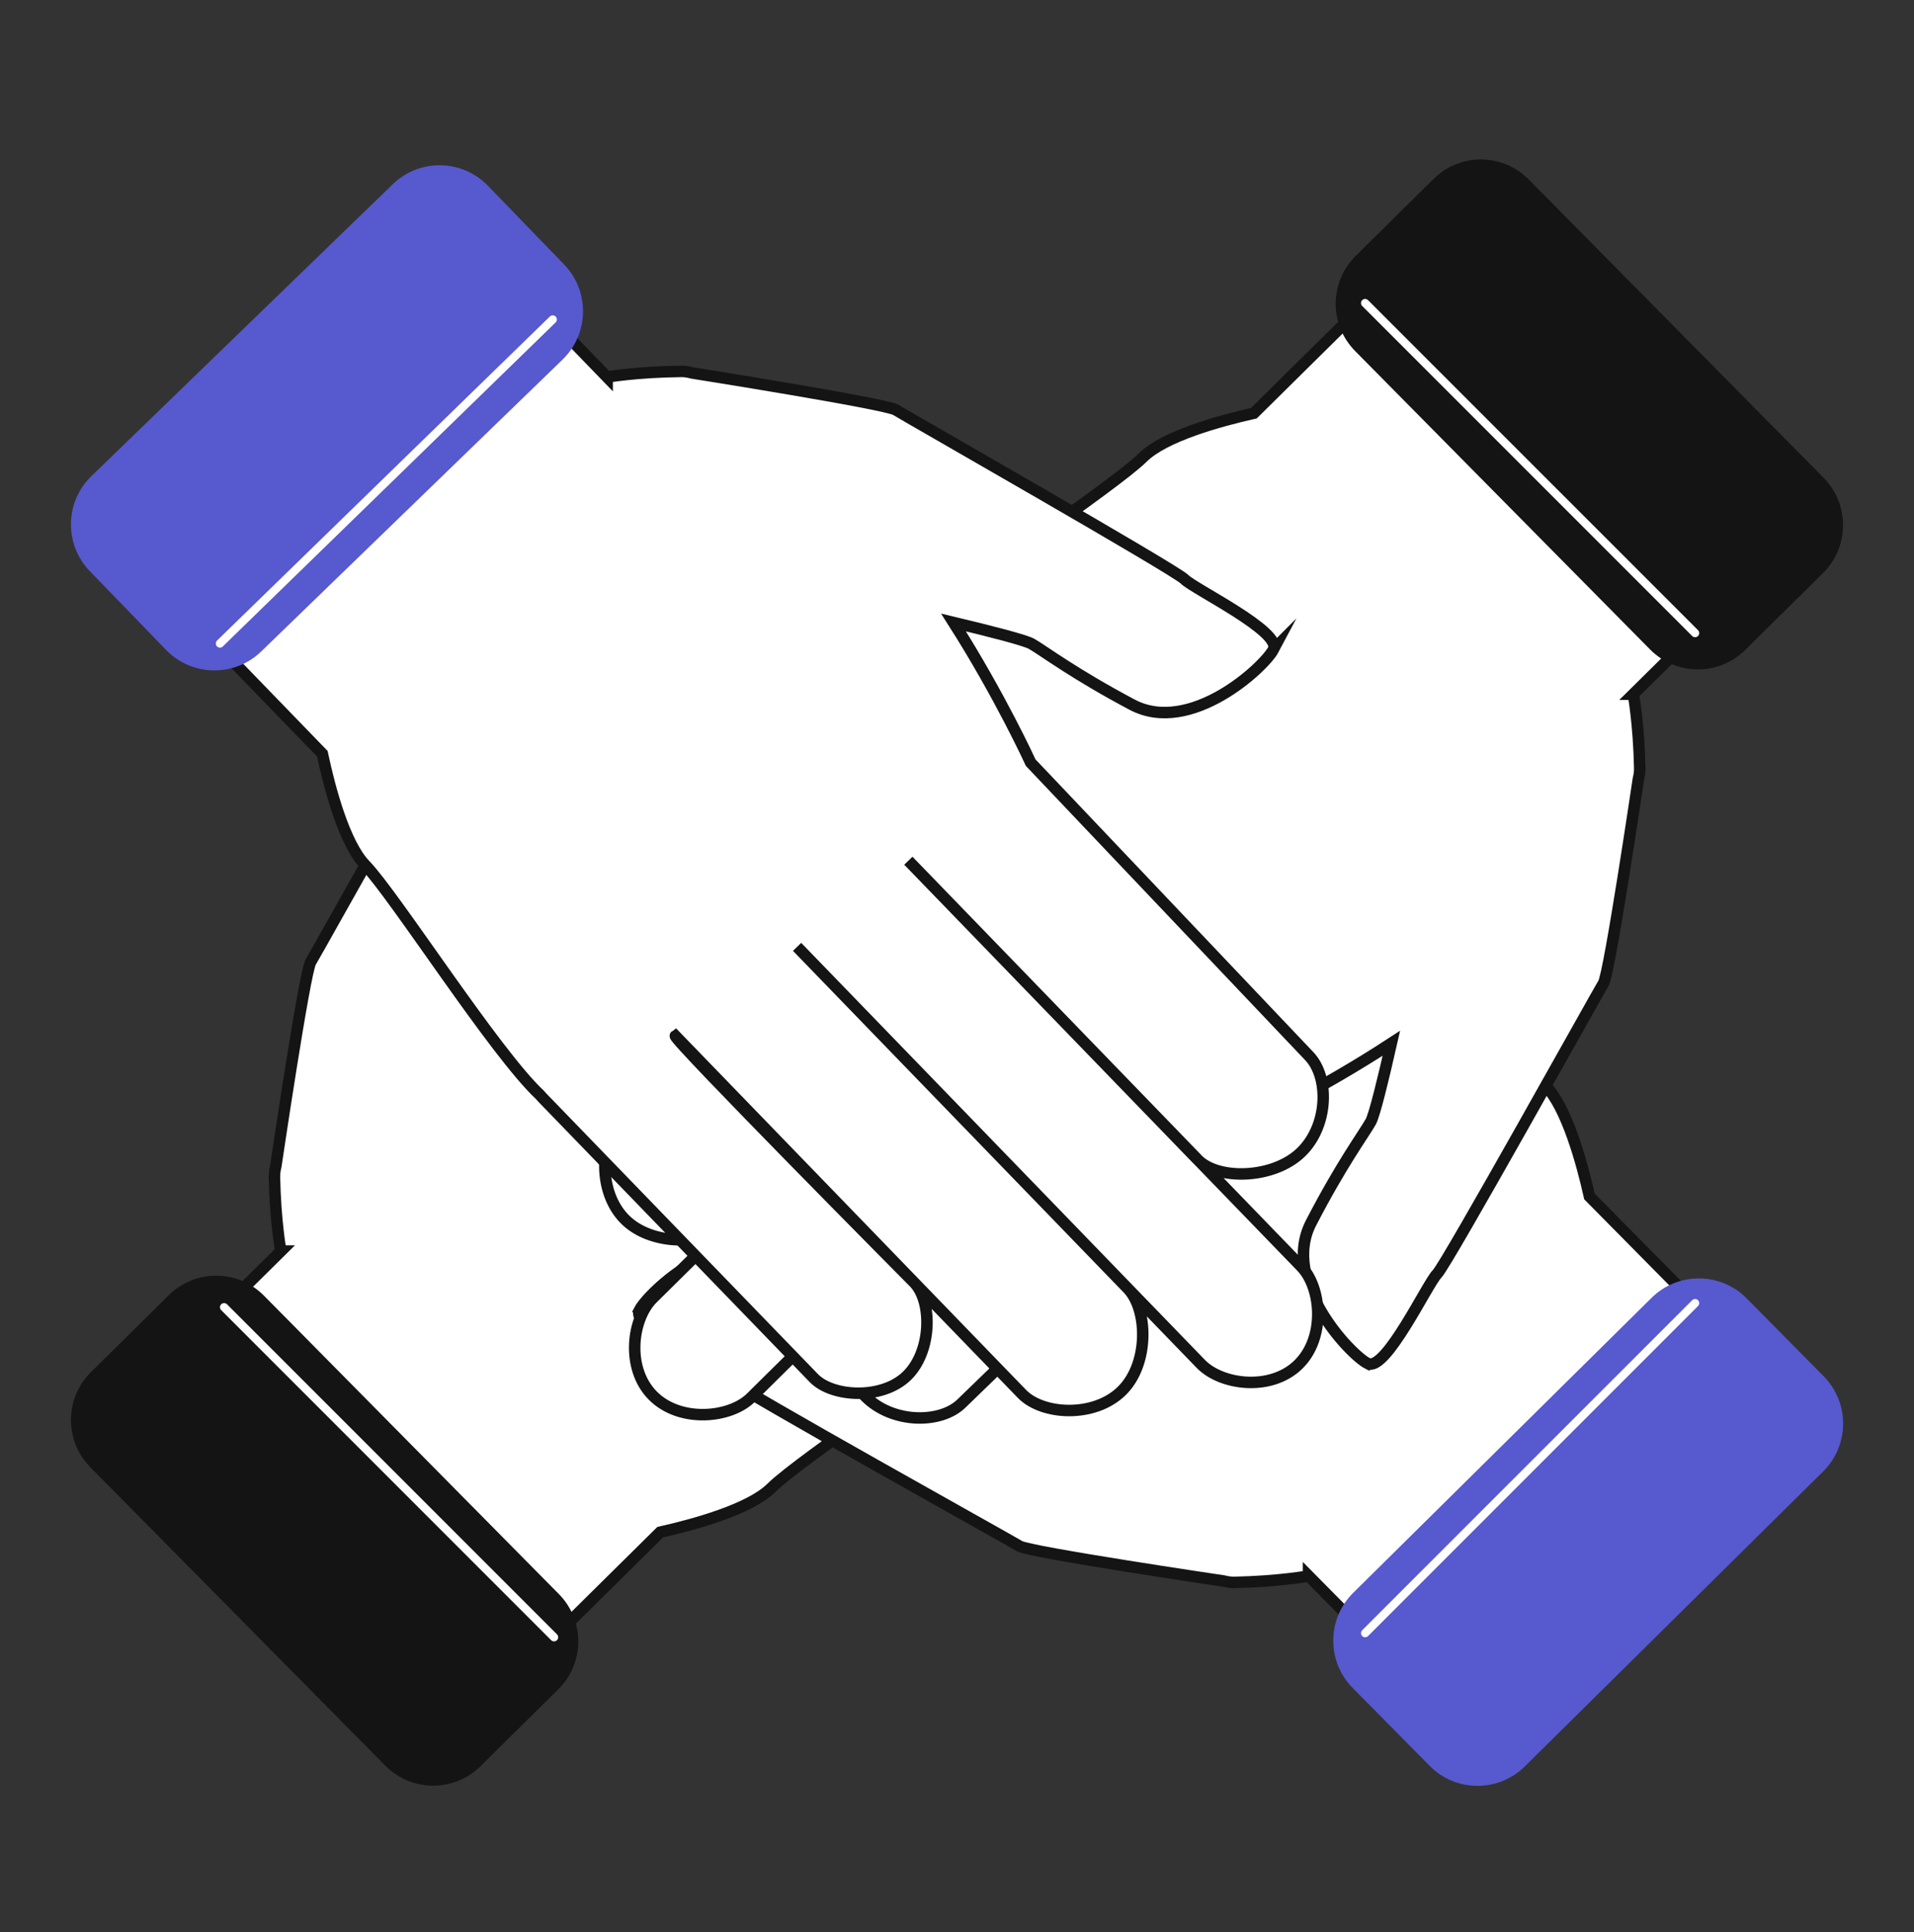
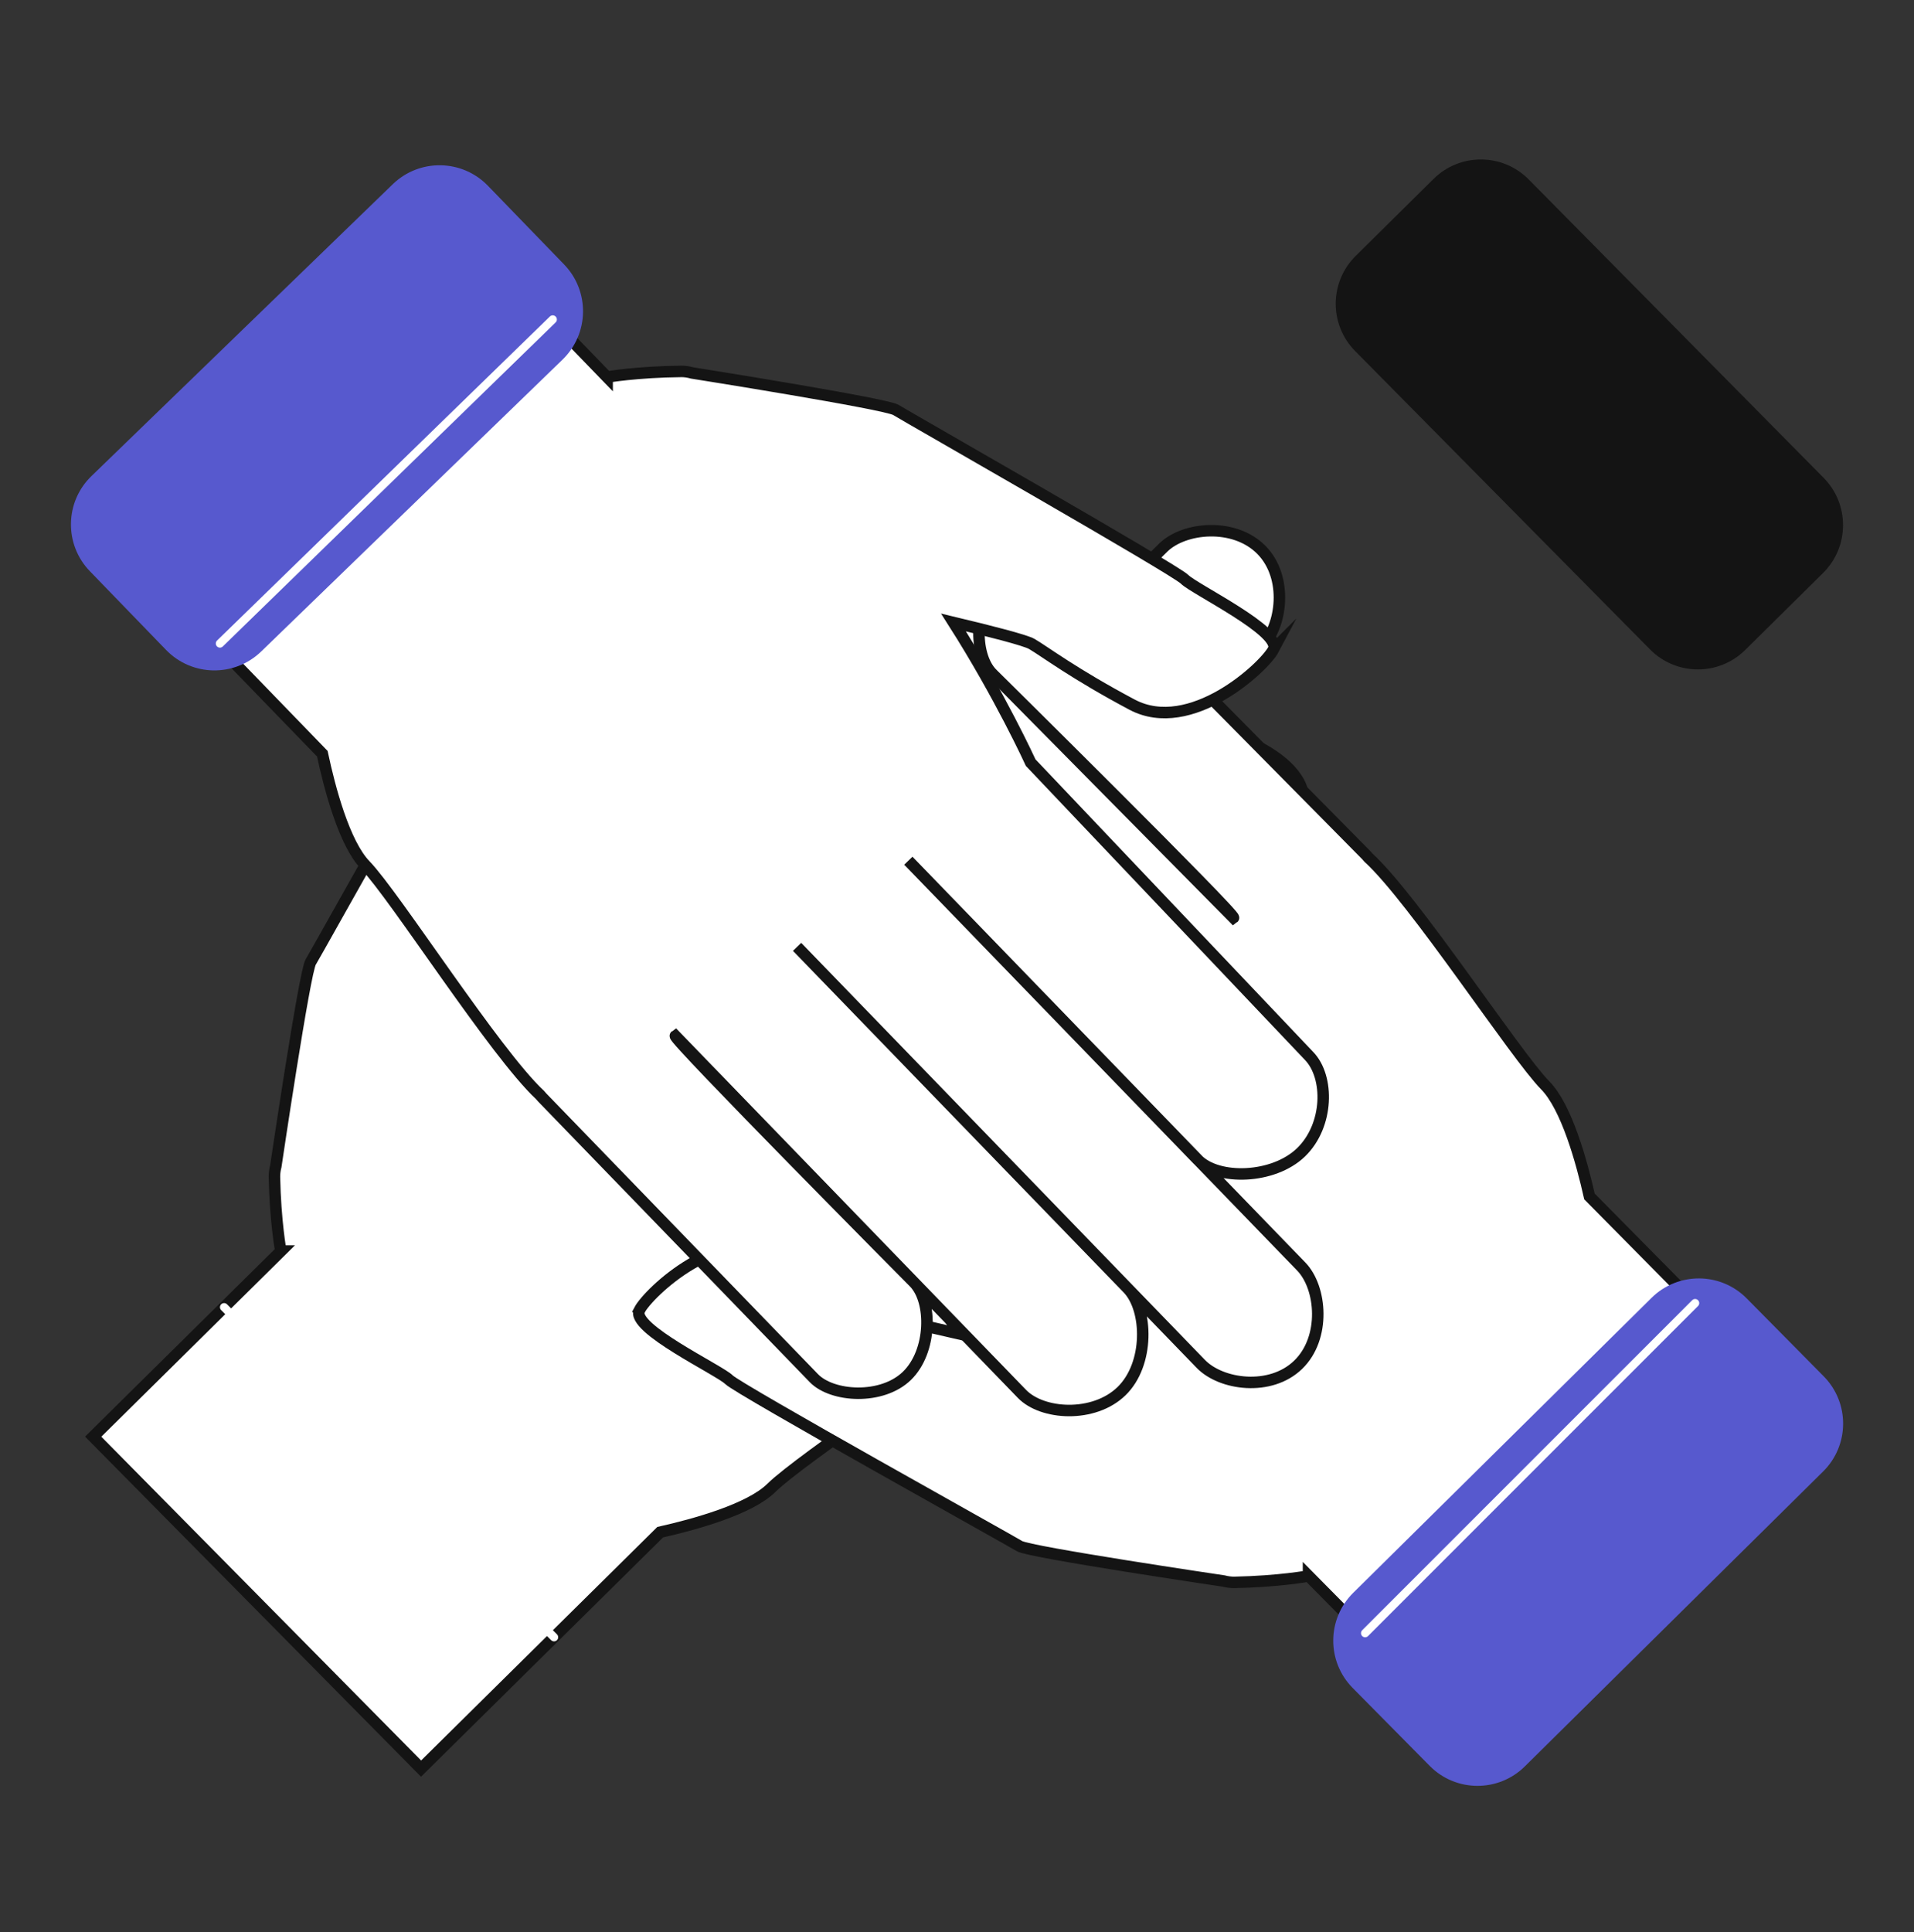
<svg xmlns="http://www.w3.org/2000/svg" width="108" height="109" viewBox="0 0 108 109" fill="none">
  <rect x="0" y="0" width="108" height="109" fill="#333333" stroke="none" />
  <g clip-path="url(#clip0_318_38784)">
-     <path d="M30.832 32.826C31.834 33.343 35.739 37.46 34.025 40.767C32.311 44.077 31.079 45.726 30.662 46.459C30.445 46.837 29.938 48.946 29.495 50.894C33.591 48.221 37.362 46.455 37.362 46.455L53.746 30.579C54.922 29.416 57.655 29.424 59.187 30.978C60.718 32.527 60.822 35.655 59.647 36.818L42.963 53.306L65.63 30.9C66.806 29.737 69.639 29.468 71.171 31.017C72.703 32.566 72.351 35.347 71.175 36.51L47.884 59.532L66.962 40.675C68.138 39.513 71.223 39.421 72.755 40.971C74.286 42.52 74.143 45.427 72.967 46.589L52.973 66.353C53.112 66.544 66.749 52.733 66.749 52.733C67.813 51.683 70.633 51.692 72.013 53.093C73.397 54.495 73.254 57.294 72.191 58.344L56.518 73.834C56.471 73.882 56.419 73.925 56.366 73.968C54.036 76.524 45.215 82.269 43.519 83.944C42.295 85.15 39.184 86.004 37.253 86.438L23.759 99.776L5.258 81.049L15.854 70.579H15.845C15.845 70.579 15.537 68.931 15.485 66.384C15.485 66.21 15.506 66.011 15.563 65.794C15.563 65.794 17.186 54.829 17.533 54.269C17.88 53.71 26.38 38.415 26.918 37.881C27.456 37.352 29.829 32.31 30.832 32.826Z" fill="white" stroke="#141414" stroke-width="0.648" stroke-miterlimit="10" stroke-linecap="round" />
-     <path d="M9.526 73.065L5.132 77.409C3.64 78.883 3.627 81.287 5.101 82.778L21.741 99.611C23.215 101.102 25.619 101.116 27.11 99.642L31.504 95.298C32.995 93.824 33.009 91.42 31.535 89.929L14.895 73.096C13.421 71.605 11.017 71.591 9.526 73.065Z" fill="#141414" />
+     <path d="M30.832 32.826C31.834 33.343 35.739 37.46 34.025 40.767C32.311 44.077 31.079 45.726 30.662 46.459C30.445 46.837 29.938 48.946 29.495 50.894C33.591 48.221 37.362 46.455 37.362 46.455L53.746 30.579C54.922 29.416 57.655 29.424 59.187 30.978C60.718 32.527 60.822 35.655 59.647 36.818L42.963 53.306L65.63 30.9C66.806 29.737 69.639 29.468 71.171 31.017C72.703 32.566 72.351 35.347 71.175 36.51L47.884 59.532L66.962 40.675C74.286 42.52 74.143 45.427 72.967 46.589L52.973 66.353C53.112 66.544 66.749 52.733 66.749 52.733C67.813 51.683 70.633 51.692 72.013 53.093C73.397 54.495 73.254 57.294 72.191 58.344L56.518 73.834C56.471 73.882 56.419 73.925 56.366 73.968C54.036 76.524 45.215 82.269 43.519 83.944C42.295 85.15 39.184 86.004 37.253 86.438L23.759 99.776L5.258 81.049L15.854 70.579H15.845C15.845 70.579 15.537 68.931 15.485 66.384C15.485 66.21 15.506 66.011 15.563 65.794C15.563 65.794 17.186 54.829 17.533 54.269C17.88 53.71 26.38 38.415 26.918 37.881C27.456 37.352 29.829 32.31 30.832 32.826Z" fill="white" stroke="#141414" stroke-width="0.648" stroke-miterlimit="10" stroke-linecap="round" />
    <path d="M36.076 73.92C36.593 72.918 40.71 69.013 44.017 70.726C47.327 72.44 48.976 73.672 49.709 74.089C50.087 74.306 52.196 74.814 54.144 75.256C51.471 71.16 49.705 67.39 49.705 67.39L33.829 51.006C32.666 49.83 32.675 47.096 34.228 45.565C35.777 44.033 38.905 43.929 40.068 45.105L56.556 61.788L34.15 39.121C32.987 37.946 32.718 35.112 34.267 33.581C35.816 32.049 38.597 32.4 39.76 33.576L62.782 56.868L43.925 37.789C42.763 36.613 42.671 33.528 44.221 31.997C45.77 30.465 48.677 30.608 49.839 31.784L69.603 51.778C69.794 51.639 55.983 38.002 55.983 38.002C54.933 36.939 54.942 34.118 56.343 32.739C57.745 31.355 60.544 31.498 61.594 32.561L77.084 48.233C77.132 48.281 77.175 48.333 77.218 48.385C79.774 50.715 85.519 59.536 87.194 61.233C88.4 62.456 89.254 65.567 89.688 67.498L103.026 80.992L84.304 99.498L73.834 88.902V88.911C73.834 88.911 72.185 89.219 69.638 89.271C69.465 89.271 69.265 89.249 69.048 89.193C69.048 89.193 58.083 87.57 57.524 87.223C56.964 86.876 41.669 78.376 41.136 77.838C40.606 77.3 35.564 74.927 36.081 73.924L36.076 73.92Z" fill="white" stroke="#141414" stroke-width="0.648" stroke-miterlimit="10" stroke-linecap="round" />
    <path d="M93.191 73.218L76.358 89.858C74.867 91.332 74.853 93.736 76.327 95.227L80.671 99.621C82.145 101.113 84.549 101.126 86.04 99.652L102.873 83.013C104.364 81.538 104.378 79.135 102.904 77.643L98.56 73.249C97.086 71.758 94.682 71.744 93.191 73.218Z" fill="#5759CE" />
-     <path d="M77.174 76.923C76.171 76.406 72.266 72.289 73.98 68.983C75.694 65.672 76.926 64.023 77.343 63.29C77.56 62.912 78.068 60.804 78.51 58.855C74.414 61.528 70.644 63.294 70.644 63.294L54.26 79.17C53.084 80.333 50.35 80.325 48.819 78.771C47.287 77.222 47.183 74.094 48.359 72.931L65.042 56.443L42.375 78.849C41.199 80.012 38.366 80.281 36.834 78.732C35.303 77.183 35.654 74.402 36.83 73.239L60.122 50.217L41.043 69.074C39.867 70.237 36.782 70.328 35.251 68.779C33.719 67.23 33.862 64.323 35.038 63.16L55.032 43.396C54.893 43.205 41.256 57.016 41.256 57.016C40.193 58.066 37.372 58.057 35.993 56.656C34.613 55.254 34.752 52.455 35.815 51.405L51.487 35.915C51.535 35.868 51.587 35.824 51.639 35.781C53.969 33.225 62.79 27.48 64.487 25.805C65.71 24.599 68.821 23.744 70.752 23.311L84.246 9.973L102.752 28.695L92.156 39.165H92.165C92.165 39.165 92.473 40.814 92.525 43.361C92.525 43.535 92.503 43.734 92.447 43.951C92.447 43.951 90.824 54.916 90.477 55.475C90.13 56.035 81.63 71.33 81.092 71.864C80.554 72.393 78.18 77.435 77.178 76.918L77.174 76.923Z" fill="white" stroke="#141414" stroke-width="0.648" stroke-miterlimit="10" stroke-linecap="round" />
    <path d="M80.891 10.093L76.497 14.436C75.006 15.911 74.992 18.314 76.466 19.805L93.106 36.638C94.58 38.129 96.984 38.143 98.475 36.669L102.869 32.325C104.36 30.851 104.374 28.447 102.9 26.956L86.26 10.124C84.786 8.632 82.382 8.619 80.891 10.093Z" fill="#141414" />
    <path d="M71.856 36.643C71.327 37.641 67.175 41.498 63.881 39.754C60.588 38.005 58.952 36.755 58.223 36.33C57.846 36.109 55.746 35.58 53.802 35.115C56.431 39.242 58.158 43.025 58.158 43.025L73.865 59.57C75.015 60.759 74.976 63.492 73.414 65.007C71.848 66.521 68.719 66.594 67.57 65.41L51.255 48.557L73.427 71.454C74.577 72.643 74.816 75.481 73.249 76.995C71.683 78.509 68.906 78.132 67.756 76.943L44.977 53.417L63.638 72.691C64.788 73.88 64.849 76.965 63.283 78.483C61.716 80.002 58.813 79.824 57.664 78.635L38.108 58.437C37.913 58.572 51.585 72.357 51.585 72.357C52.622 73.428 52.587 76.249 51.173 77.62C49.758 78.991 46.959 78.817 45.922 77.746L30.597 61.917C30.549 61.869 30.506 61.817 30.463 61.765C27.933 59.409 22.275 50.527 20.618 48.813C19.424 47.581 18.6 44.457 18.188 42.522L4.984 28.889L23.898 10.574L34.259 21.278V21.27C34.259 21.27 35.913 20.979 38.459 20.953C38.633 20.953 38.833 20.979 39.05 21.04C39.05 21.04 49.997 22.775 50.552 23.127C51.108 23.478 66.316 32.139 66.841 32.681C67.366 33.224 72.381 35.649 71.852 36.647L71.856 36.643Z" fill="white" stroke="#141414" stroke-width="0.648" stroke-miterlimit="10" stroke-linecap="round" />
    <path d="M22.162 10.393L5.159 26.859C3.653 28.317 3.614 30.721 5.073 32.227L9.371 36.666C10.83 38.172 13.233 38.211 14.74 36.752L31.743 20.287C33.249 18.828 33.288 16.424 31.829 14.918L27.531 10.479C26.072 8.973 23.668 8.935 22.162 10.393Z" fill="#5759CE" />
    <path d="M12.645 73.746L31.263 92.365" stroke="white" stroke-width="0.466" stroke-miterlimit="10" stroke-linecap="round" />
    <path d="M77.029 92.134L95.648 73.516" stroke="white" stroke-width="0.466" stroke-miterlimit="10" stroke-linecap="round" />
-     <path d="M77.029 17.098L95.648 35.716" stroke="white" stroke-width="0.466" stroke-miterlimit="10" stroke-linecap="round" />
    <path d="M12.41 36.303L31.189 18.023" stroke="white" stroke-width="0.466" stroke-miterlimit="10" stroke-linecap="round" />
  </g>
  <defs>
    <clipPath id="clip0_318_38784">
      <rect width="100" height="91.747" fill="white" transform="translate(4 9)" />
    </clipPath>
  </defs>
</svg>